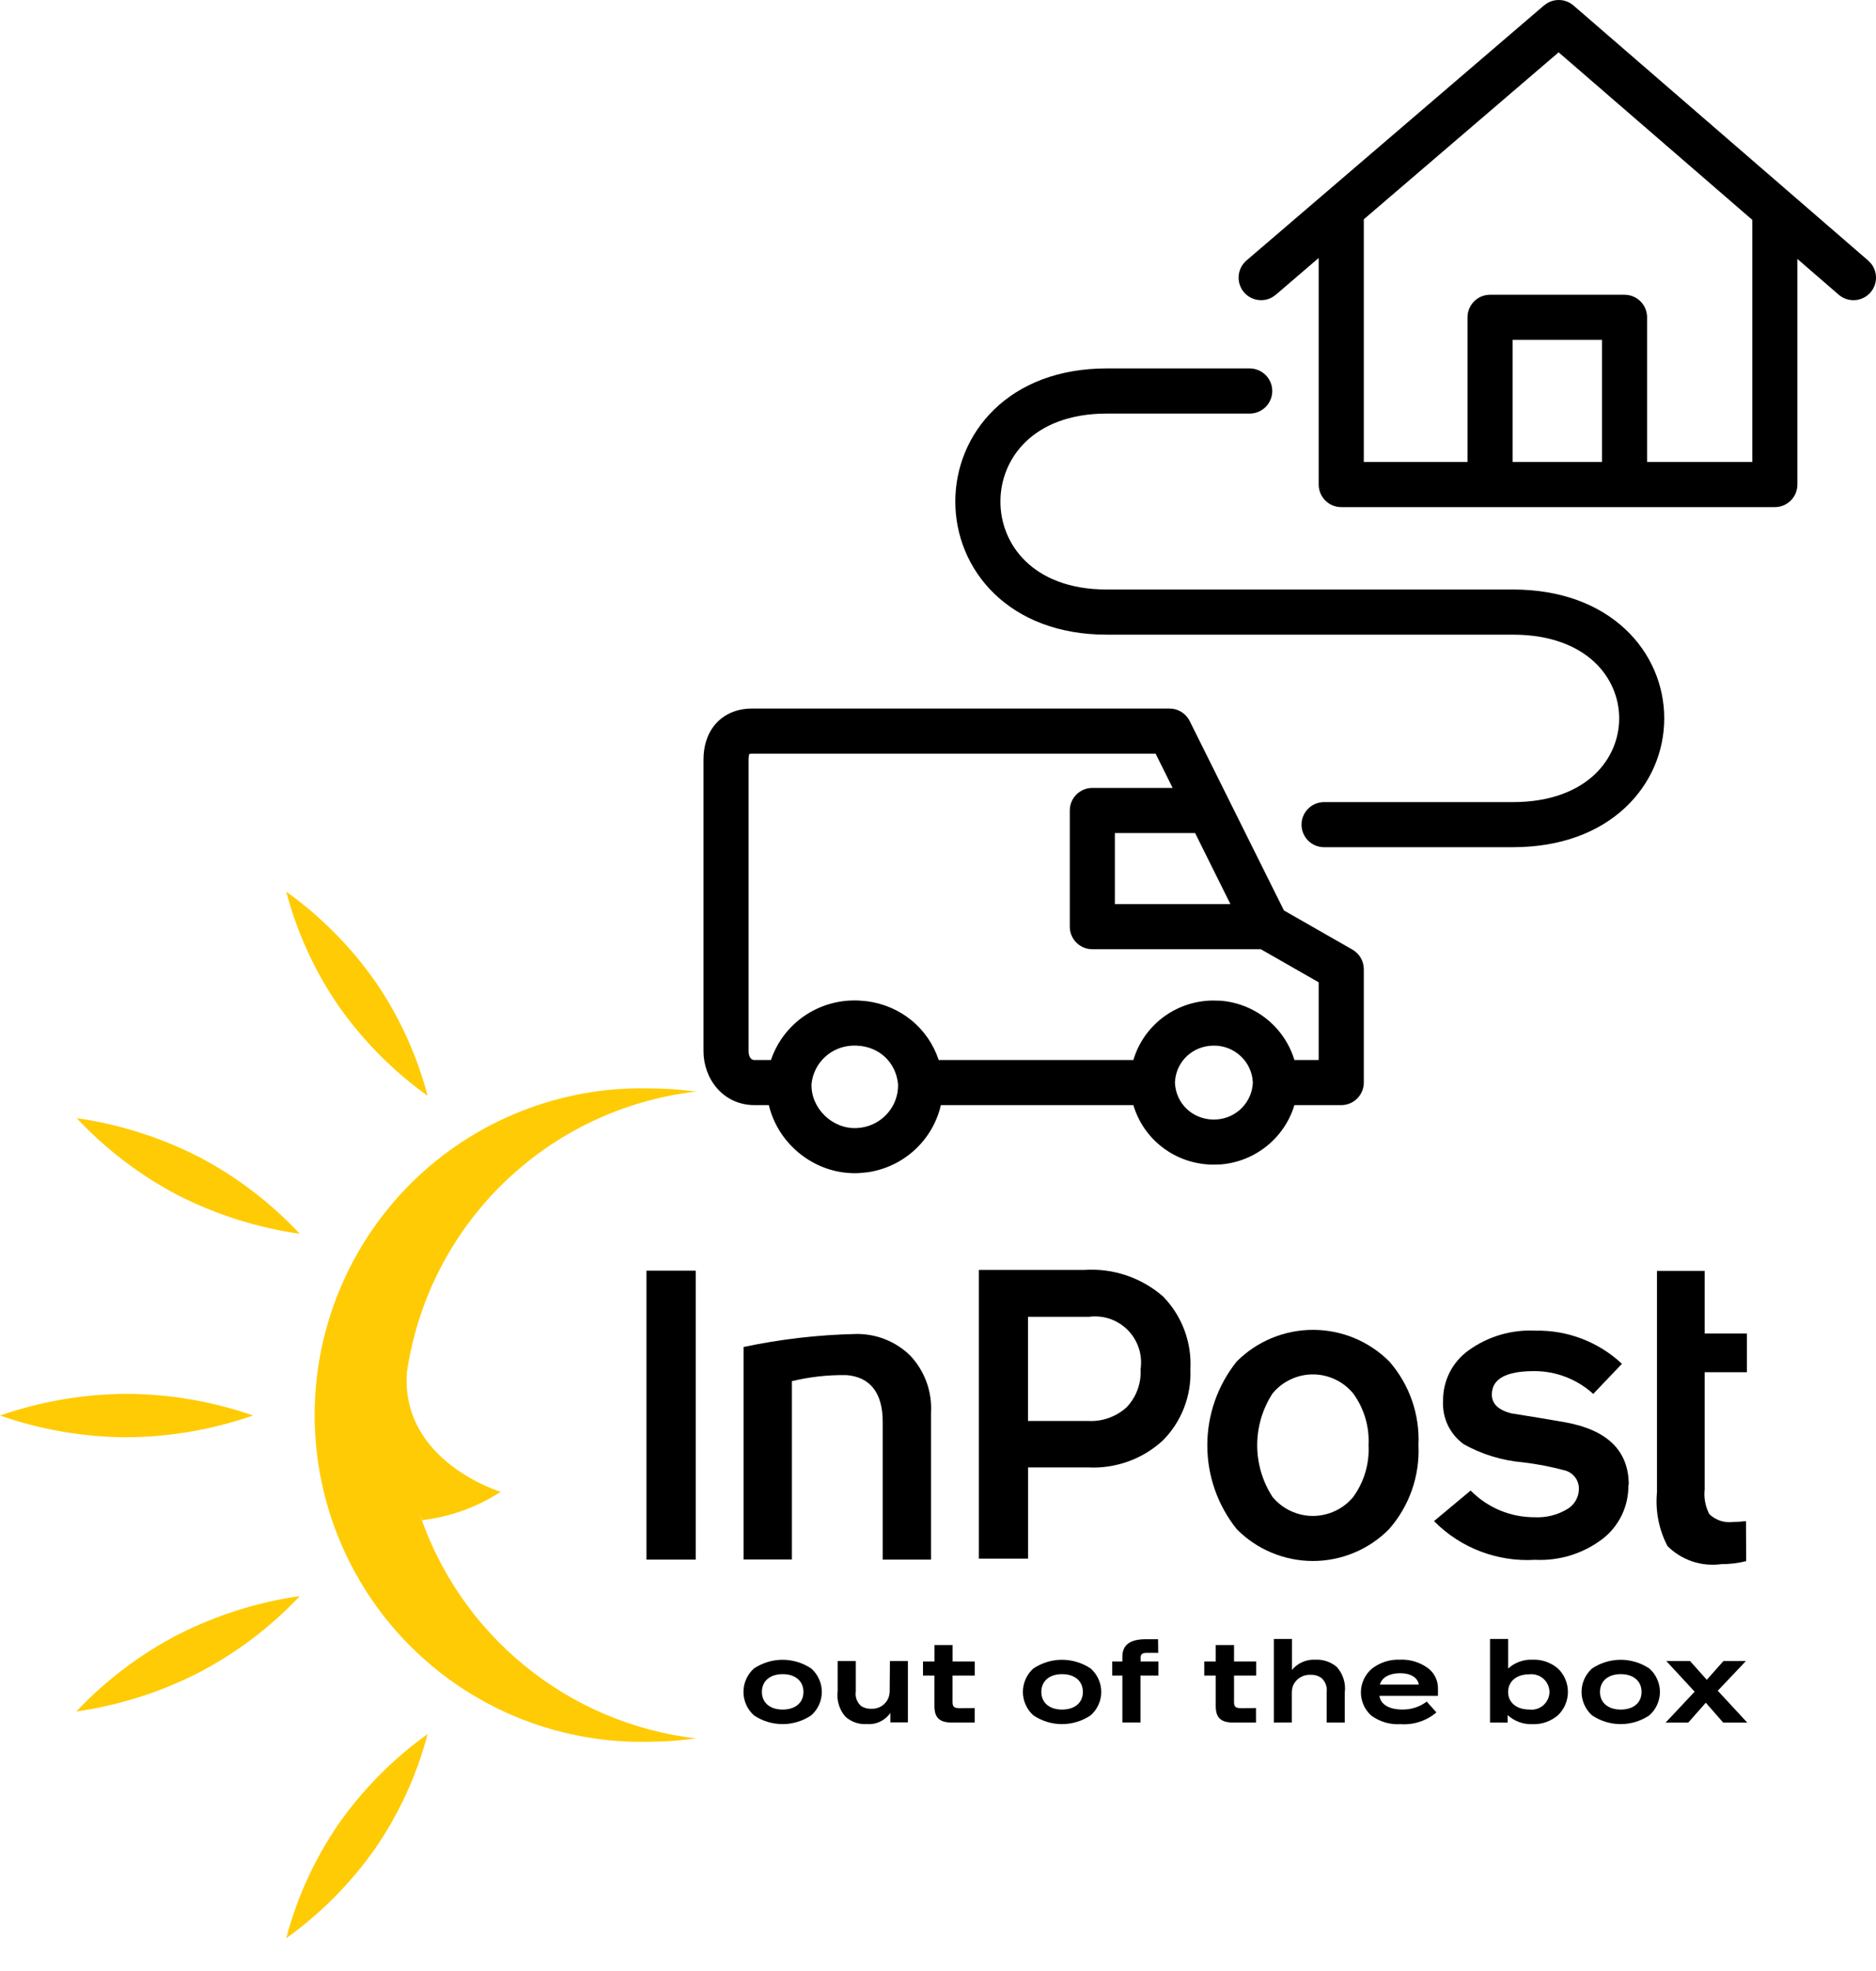
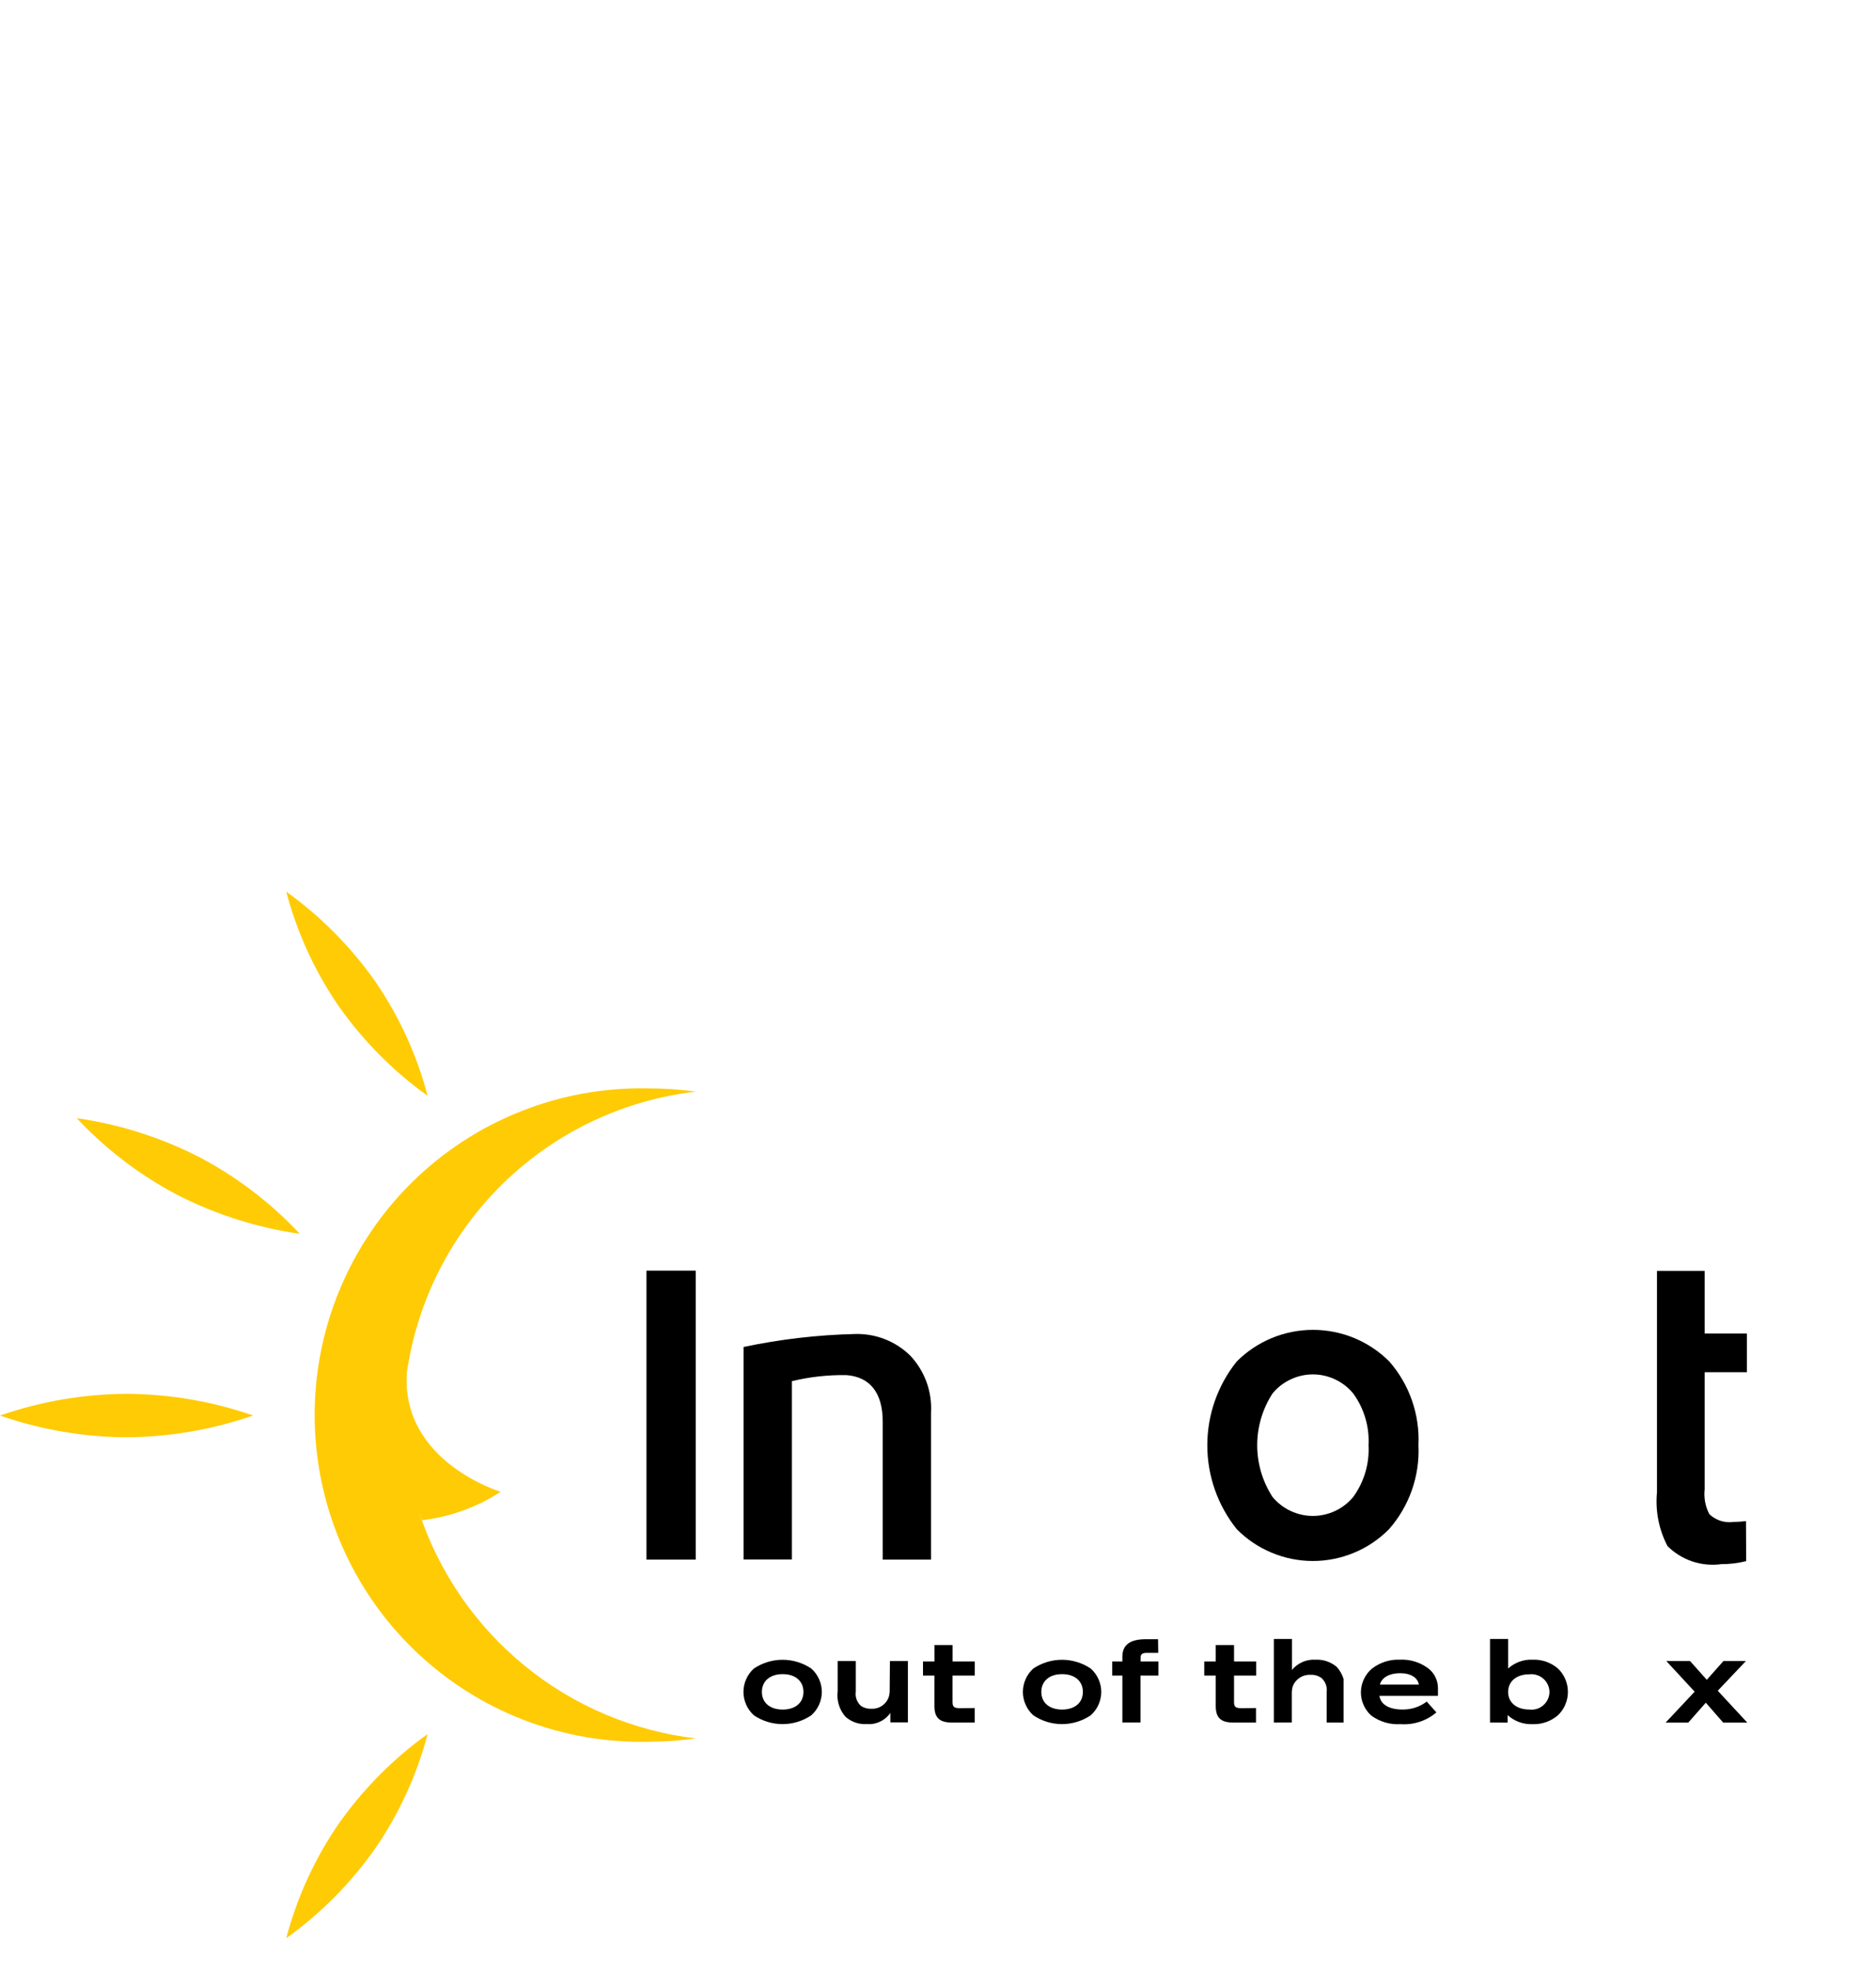
<svg xmlns="http://www.w3.org/2000/svg" width="40" height="42" viewBox="0 0 40 42" fill="none">
  <g clip-path="url(#clip0_2645_288)">
    <path fill-rule="evenodd" clip-rule="evenodd" d="M16.076 36.553C16.006 36.49 15.949 36.413 15.911 36.327C15.872 36.241 15.852 36.147 15.852 36.053C15.852 35.959 15.872 35.865 15.911 35.779C15.949 35.693 16.006 35.616 16.076 35.553C16.257 35.433 16.469 35.368 16.686 35.368C16.903 35.368 17.115 35.433 17.296 35.553C17.367 35.615 17.424 35.692 17.463 35.779C17.502 35.865 17.523 35.958 17.523 36.053C17.523 36.148 17.502 36.241 17.463 36.328C17.424 36.414 17.367 36.491 17.296 36.553C17.116 36.674 16.903 36.739 16.686 36.739C16.469 36.739 16.256 36.674 16.076 36.553ZM17.131 36.053C17.131 35.822 16.958 35.674 16.688 35.674C16.418 35.674 16.245 35.822 16.245 36.053C16.245 36.284 16.418 36.429 16.688 36.429C16.958 36.429 17.131 36.284 17.131 36.053Z" fill="black" />
    <path fill-rule="evenodd" clip-rule="evenodd" d="M18.975 35.395H19.358V36.702H18.984V36.502C18.928 36.581 18.853 36.645 18.765 36.686C18.678 36.728 18.581 36.746 18.484 36.738C18.401 36.744 18.318 36.733 18.239 36.706C18.16 36.679 18.088 36.636 18.026 36.581C17.961 36.507 17.913 36.42 17.885 36.326C17.856 36.232 17.848 36.133 17.861 36.036V35.395H18.247V36.043C18.238 36.1 18.244 36.159 18.264 36.214C18.284 36.268 18.318 36.317 18.362 36.355C18.427 36.396 18.503 36.416 18.58 36.412C18.657 36.416 18.734 36.395 18.799 36.354C18.864 36.312 18.915 36.251 18.944 36.179C18.963 36.126 18.972 36.069 18.97 36.012L18.975 35.395Z" fill="black" />
    <path fill-rule="evenodd" clip-rule="evenodd" d="M20.782 36.397V36.706H20.3C20.034 36.706 19.924 36.606 19.924 36.354V35.704H19.68V35.404H19.925V35.054H20.311V35.404H20.783V35.704H20.31V36.27C20.31 36.37 20.344 36.399 20.461 36.399L20.782 36.397Z" fill="black" />
    <path fill-rule="evenodd" clip-rule="evenodd" d="M22.034 36.553C21.963 36.49 21.907 36.413 21.869 36.327C21.83 36.241 21.81 36.147 21.81 36.053C21.81 35.959 21.83 35.865 21.869 35.779C21.907 35.693 21.963 35.616 22.034 35.553C22.215 35.433 22.427 35.368 22.644 35.368C22.861 35.368 23.073 35.433 23.254 35.553C23.325 35.615 23.382 35.692 23.421 35.779C23.46 35.865 23.481 35.958 23.481 36.053C23.481 36.148 23.46 36.241 23.421 36.328C23.382 36.414 23.325 36.491 23.254 36.553C23.074 36.674 22.861 36.739 22.644 36.739C22.427 36.739 22.214 36.674 22.034 36.553ZM23.089 36.053C23.089 35.822 22.916 35.674 22.646 35.674C22.376 35.674 22.203 35.822 22.203 36.053C22.203 36.284 22.376 36.429 22.646 36.429C22.916 36.429 23.089 36.284 23.089 36.053Z" fill="black" />
    <path fill-rule="evenodd" clip-rule="evenodd" d="M24.696 35.221H24.457C24.357 35.221 24.32 35.247 24.32 35.321V35.404H24.699V35.704H24.317V36.704H23.931V35.704H23.715V35.404H23.931V35.304C23.931 35.049 24.096 34.93 24.431 34.93H24.692L24.696 35.221Z" fill="black" />
    <path fill-rule="evenodd" clip-rule="evenodd" d="M26.78 36.397V36.706H26.298C26.032 36.706 25.922 36.606 25.922 36.354V35.704H25.677V35.404H25.922V35.054H26.312V35.404H26.784V35.704H26.312V36.27C26.312 36.37 26.346 36.399 26.463 36.399L26.78 36.397Z" fill="black" />
-     <path fill-rule="evenodd" clip-rule="evenodd" d="M27.161 36.706V34.925H27.547V35.585C27.607 35.512 27.684 35.454 27.771 35.416C27.858 35.378 27.952 35.361 28.047 35.366C28.214 35.358 28.378 35.414 28.505 35.523C28.57 35.597 28.619 35.683 28.648 35.777C28.677 35.871 28.686 35.97 28.673 36.068V36.706H28.287V36.059C28.295 36.004 28.289 35.948 28.27 35.896C28.251 35.843 28.22 35.797 28.179 35.759C28.113 35.71 28.032 35.685 27.949 35.688C27.869 35.683 27.789 35.703 27.721 35.745C27.653 35.787 27.599 35.849 27.568 35.923C27.55 35.977 27.542 36.033 27.544 36.09V36.704L27.161 36.706Z" fill="black" />
+     <path fill-rule="evenodd" clip-rule="evenodd" d="M27.161 36.706V34.925H27.547V35.585C27.607 35.512 27.684 35.454 27.771 35.416C27.858 35.378 27.952 35.361 28.047 35.366C28.214 35.358 28.378 35.414 28.505 35.523C28.57 35.597 28.619 35.683 28.648 35.777V36.706H28.287V36.059C28.295 36.004 28.289 35.948 28.27 35.896C28.251 35.843 28.22 35.797 28.179 35.759C28.113 35.71 28.032 35.685 27.949 35.688C27.869 35.683 27.789 35.703 27.721 35.745C27.653 35.787 27.599 35.849 27.568 35.923C27.55 35.977 27.542 36.033 27.544 36.09V36.704L27.161 36.706Z" fill="black" />
    <path fill-rule="evenodd" clip-rule="evenodd" d="M29.24 36.559C29.169 36.496 29.113 36.419 29.074 36.332C29.036 36.245 29.016 36.151 29.017 36.057C29.018 35.962 29.04 35.868 29.08 35.783C29.12 35.697 29.178 35.62 29.25 35.559C29.421 35.425 29.633 35.357 29.85 35.366C30.059 35.356 30.265 35.417 30.435 35.538C30.506 35.587 30.563 35.653 30.602 35.73C30.641 35.807 30.661 35.892 30.66 35.978C30.661 35.994 30.661 36.009 30.66 36.025V36.137H29.412C29.438 36.32 29.618 36.428 29.899 36.428C30.087 36.432 30.271 36.373 30.421 36.259L30.627 36.49C30.414 36.67 30.14 36.76 29.862 36.74C29.64 36.754 29.421 36.69 29.24 36.559ZM29.424 35.897H30.253C30.227 35.747 30.078 35.654 29.853 35.654C29.628 35.654 29.462 35.744 29.422 35.897" fill="black" />
    <path fill-rule="evenodd" clip-rule="evenodd" d="M31.77 36.706V34.925H32.156V35.554C32.298 35.426 32.485 35.358 32.676 35.366C32.875 35.358 33.069 35.426 33.22 35.556C33.287 35.62 33.34 35.697 33.376 35.783C33.412 35.868 33.431 35.96 33.431 36.053C33.431 36.145 33.412 36.237 33.376 36.322C33.34 36.407 33.287 36.485 33.22 36.549C33.069 36.679 32.875 36.748 32.676 36.74C32.481 36.748 32.29 36.679 32.146 36.547V36.707L31.77 36.706ZM33.038 36.054C33.037 36 33.025 35.947 33.002 35.898C32.979 35.848 32.946 35.805 32.905 35.769C32.864 35.734 32.816 35.707 32.764 35.692C32.712 35.676 32.658 35.671 32.604 35.678C32.336 35.678 32.156 35.828 32.156 36.054C32.156 36.28 32.336 36.428 32.604 36.428C32.658 36.435 32.712 36.431 32.764 36.416C32.816 36.4 32.864 36.374 32.905 36.339C32.946 36.303 32.979 36.26 33.002 36.211C33.025 36.161 33.037 36.108 33.038 36.054Z" fill="black" />
-     <path fill-rule="evenodd" clip-rule="evenodd" d="M33.946 36.553C33.876 36.49 33.819 36.413 33.781 36.327C33.742 36.241 33.722 36.147 33.722 36.053C33.722 35.959 33.742 35.865 33.781 35.779C33.819 35.693 33.876 35.616 33.946 35.553C34.127 35.433 34.339 35.368 34.556 35.368C34.773 35.368 34.985 35.433 35.166 35.553C35.237 35.615 35.294 35.692 35.333 35.779C35.372 35.865 35.393 35.958 35.393 36.053C35.393 36.148 35.372 36.241 35.333 36.328C35.294 36.414 35.237 36.491 35.166 36.553C34.986 36.674 34.773 36.739 34.556 36.739C34.339 36.739 34.126 36.674 33.946 36.553ZM35.001 36.053C35.001 35.822 34.828 35.674 34.558 35.674C34.288 35.674 34.115 35.822 34.115 36.053C34.115 36.284 34.287 36.429 34.558 36.429C34.829 36.429 35.001 36.284 35.001 36.053Z" fill="black" />
    <path fill-rule="evenodd" clip-rule="evenodd" d="M37.255 36.707H36.742L36.371 36.283L35.997 36.707H35.514L36.133 36.048L35.529 35.395H36.035L36.392 35.795L36.747 35.395H37.226L36.626 36.028L37.255 36.707Z" fill="black" />
    <path fill-rule="evenodd" clip-rule="evenodd" d="M19.851 33.234H18.821V30.293C18.821 29.674 18.546 29.34 18.047 29.302C17.656 29.296 17.265 29.339 16.885 29.431V33.231H15.854V28.703C16.639 28.537 17.437 28.444 18.239 28.426C18.456 28.421 18.671 28.459 18.873 28.539C19.075 28.619 19.258 28.738 19.412 28.891C19.564 29.053 19.681 29.245 19.757 29.454C19.832 29.664 19.864 29.886 19.851 30.108V33.234Z" fill="black" />
    <path fill-rule="evenodd" clip-rule="evenodd" d="M37.232 33.266C37.06 33.309 36.883 33.331 36.705 33.33C36.496 33.359 36.284 33.339 36.084 33.273C35.885 33.206 35.703 33.094 35.554 32.945C35.37 32.592 35.292 32.194 35.33 31.798V27.082H36.347V28.416H37.247V29.241H36.347V31.734C36.326 31.917 36.361 32.103 36.447 32.266C36.515 32.331 36.597 32.379 36.687 32.408C36.777 32.436 36.872 32.444 36.965 32.431C37.053 32.43 37.141 32.424 37.228 32.413L37.232 33.266Z" fill="black" />
    <path fill-rule="evenodd" clip-rule="evenodd" d="M5.39 30.164C4.522 30.466 3.609 30.622 2.69 30.627C1.774 30.621 0.865 30.465 0 30.164C0.868 29.862 1.781 29.706 2.7 29.701C3.619 29.706 4.532 29.862 5.4 30.164" fill="#FFCB04" />
    <path fill-rule="evenodd" clip-rule="evenodd" d="M9.118 23.351C8.381 22.823 7.739 22.175 7.218 21.434C6.709 20.693 6.332 19.869 6.103 19C6.84 19.528 7.482 20.176 8.003 20.917C8.512 21.658 8.889 22.482 9.118 23.351Z" fill="#FFCB04" />
    <path fill-rule="evenodd" clip-rule="evenodd" d="M6.392 26.291C5.486 26.162 4.608 25.883 3.792 25.468C2.986 25.046 2.258 24.491 1.636 23.827C2.542 23.956 3.42 24.235 4.236 24.65C5.042 25.072 5.77 25.627 6.392 26.291Z" fill="#FFCB04" />
    <path fill-rule="evenodd" clip-rule="evenodd" d="M8.988 32.395C9.59 32.326 10.168 32.118 10.676 31.789C10.676 31.789 8.537 31.146 8.676 29.24C8.901 27.703 9.627 26.284 10.742 25.203C11.857 24.122 13.297 23.439 14.84 23.261C14.497 23.214 14.15 23.191 13.804 23.192C12.876 23.174 11.954 23.343 11.092 23.687C10.23 24.03 9.445 24.543 8.784 25.195C8.123 25.847 7.599 26.624 7.243 27.481C6.886 28.338 6.705 29.258 6.709 30.186C6.714 31.114 6.903 32.032 7.268 32.886C7.632 33.739 8.163 34.512 8.83 35.157C9.497 35.803 10.286 36.308 11.151 36.644C12.017 36.98 12.94 37.14 13.868 37.114C14.193 37.112 14.517 37.089 14.838 37.044C13.499 36.886 12.232 36.349 11.188 35.496C10.143 34.644 9.362 33.511 8.938 32.231" fill="#FFCB04" />
    <path fill-rule="evenodd" clip-rule="evenodd" d="M9.118 36.951C8.381 37.479 7.739 38.127 7.218 38.868C6.709 39.609 6.332 40.433 6.103 41.302C6.84 40.774 7.482 40.126 8.003 39.385C8.512 38.644 8.889 37.82 9.118 36.951Z" fill="#FFCB04" />
-     <path fill-rule="evenodd" clip-rule="evenodd" d="M6.392 34.011C5.486 34.141 4.608 34.419 3.792 34.834C2.984 35.254 2.252 35.807 1.628 36.47C2.534 36.34 3.412 36.062 4.228 35.647C5.036 35.227 5.768 34.674 6.392 34.011Z" fill="#FFCB04" />
    <path fill-rule="evenodd" clip-rule="evenodd" d="M13.784 33.234H14.835V27.077H13.784V33.234Z" fill="black" />
-     <path fill-rule="evenodd" clip-rule="evenodd" d="M24.319 29.179C24.342 29.029 24.329 28.875 24.282 28.73C24.235 28.585 24.155 28.453 24.049 28.345C23.942 28.236 23.811 28.154 23.667 28.104C23.523 28.055 23.37 28.04 23.219 28.06H21.919V30.279H23.195C23.345 30.288 23.495 30.267 23.636 30.217C23.777 30.168 23.908 30.09 24.019 29.99C24.122 29.883 24.202 29.755 24.254 29.615C24.305 29.476 24.328 29.328 24.319 29.179ZM25.381 29.178C25.393 29.458 25.348 29.737 25.246 29.999C25.145 30.26 24.991 30.497 24.793 30.696C24.578 30.893 24.326 31.046 24.051 31.144C23.776 31.242 23.484 31.285 23.193 31.269H21.921V33.213H20.871V27.061H23.12C23.732 27.02 24.335 27.223 24.797 27.625C24.997 27.829 25.152 28.073 25.253 28.341C25.353 28.608 25.397 28.893 25.381 29.178Z" fill="black" />
    <path fill-rule="evenodd" clip-rule="evenodd" d="M29.18 30.796C29.201 30.403 29.086 30.015 28.855 29.696C28.751 29.568 28.619 29.465 28.47 29.395C28.321 29.324 28.158 29.287 27.993 29.287C27.828 29.287 27.665 29.324 27.516 29.395C27.367 29.465 27.235 29.568 27.131 29.696C26.919 30.024 26.806 30.406 26.806 30.796C26.806 31.186 26.919 31.568 27.131 31.896C27.236 32.023 27.367 32.126 27.517 32.196C27.666 32.266 27.828 32.303 27.993 32.303C28.158 32.303 28.32 32.266 28.47 32.196C28.619 32.126 28.75 32.023 28.855 31.896C29.086 31.577 29.201 31.189 29.18 30.796ZM30.244 30.796C30.275 31.451 30.05 32.092 29.618 32.584C29.406 32.799 29.153 32.97 28.874 33.086C28.595 33.203 28.296 33.263 27.994 33.263C27.691 33.263 27.392 33.203 27.113 33.086C26.834 32.97 26.581 32.799 26.369 32.584C25.963 32.077 25.742 31.447 25.742 30.798C25.742 30.149 25.963 29.519 26.369 29.012C26.583 28.798 26.836 28.629 27.115 28.513C27.395 28.397 27.694 28.338 27.996 28.338C28.298 28.338 28.597 28.397 28.877 28.513C29.156 28.629 29.409 28.798 29.623 29.012C30.053 29.504 30.275 30.143 30.244 30.796Z" fill="black" />
-     <path fill-rule="evenodd" clip-rule="evenodd" d="M34.72 31.643C34.724 31.863 34.677 32.081 34.582 32.281C34.487 32.479 34.348 32.654 34.174 32.789C33.762 33.104 33.251 33.264 32.733 33.238C32.335 33.262 31.937 33.201 31.565 33.059C31.193 32.917 30.856 32.697 30.576 32.413L31.357 31.762C31.535 31.943 31.748 32.087 31.982 32.185C32.217 32.283 32.469 32.332 32.723 32.331C32.964 32.343 33.203 32.284 33.411 32.161C33.487 32.118 33.55 32.056 33.594 31.982C33.639 31.907 33.663 31.822 33.665 31.735C33.668 31.645 33.641 31.557 33.588 31.484C33.535 31.412 33.459 31.359 33.373 31.335C33.078 31.255 32.777 31.197 32.473 31.161C32.03 31.123 31.6 30.992 31.211 30.776C31.064 30.67 30.947 30.529 30.869 30.366C30.792 30.202 30.758 30.021 30.769 29.841C30.768 29.634 30.816 29.43 30.909 29.246C31.002 29.062 31.138 28.902 31.305 28.781C31.719 28.479 32.225 28.329 32.737 28.355C33.421 28.34 34.083 28.594 34.583 29.061L33.971 29.703C33.626 29.389 33.176 29.215 32.709 29.217C32.109 29.217 31.809 29.384 31.809 29.717C31.809 29.912 31.947 30.046 32.223 30.117C32.612 30.178 32.998 30.242 33.381 30.309C34.278 30.474 34.727 30.918 34.728 31.639" fill="black" />
-     <path d="M24.937 15.099L25.005 15.103C25.16 15.126 25.296 15.223 25.367 15.366L27.376 19.401L28.836 20.235C28.986 20.321 29.079 20.48 29.079 20.653V23.069C29.079 23.334 28.863 23.549 28.598 23.549H27.599C27.39 24.244 26.767 24.755 26.024 24.813L25.842 24.817C25.045 24.799 24.381 24.276 24.166 23.549H20.061C19.89 24.291 19.274 24.868 18.499 24.98L18.308 24.998C17.396 25.038 16.596 24.399 16.393 23.549H16.091C15.407 23.549 15 22.975 15 22.404V16.183C15 15.927 15.064 15.651 15.254 15.431C15.454 15.201 15.735 15.099 16.03 15.099H24.937ZM18.172 22.281C17.713 22.305 17.35 22.647 17.303 23.099C17.286 23.608 17.738 24.061 18.266 24.038L18.361 24.029C18.824 23.962 19.163 23.562 19.148 23.1C19.1 22.635 18.749 22.301 18.266 22.281L18.172 22.281ZM25.78 22.287C25.371 22.335 25.067 22.662 25.052 23.069C25.068 23.503 25.413 23.846 25.864 23.857L25.95 23.854C26.369 23.822 26.697 23.483 26.713 23.069C26.696 22.627 26.323 22.27 25.864 22.281L25.78 22.287ZM23.771 19.266H26.235L25.482 17.751H23.771V19.266ZM26.645 7.851C26.911 7.851 27.127 8.067 27.127 8.332C27.127 8.598 26.911 8.813 26.645 8.813H23.595C22.787 8.813 22.226 9.07 21.87 9.414C21.51 9.761 21.331 10.223 21.331 10.688C21.331 11.152 21.51 11.614 21.87 11.961C22.226 12.305 22.787 12.562 23.595 12.562H32.259C33.276 12.562 34.085 12.879 34.645 13.398C35.203 13.916 35.485 14.611 35.485 15.308C35.485 16.005 35.203 16.699 34.645 17.217C34.085 17.737 33.276 18.053 32.259 18.053H28.232C27.967 18.053 27.751 17.838 27.751 17.572C27.751 17.307 27.967 17.092 28.232 17.092H32.259C33.072 17.092 33.636 16.842 33.991 16.513C34.348 16.181 34.524 15.743 34.524 15.308C34.524 14.872 34.348 14.435 33.991 14.103C33.636 13.774 33.073 13.524 32.259 13.524H23.595C22.573 13.524 21.761 13.192 21.202 12.653C20.646 12.116 20.369 11.401 20.369 10.688C20.369 9.974 20.646 9.258 21.202 8.722C21.761 8.182 22.573 7.851 23.595 7.851H26.645ZM32.994 0.065C33.168 -0.036 33.392 -0.019 33.55 0.117L39.834 5.553L39.9 5.623C40.037 5.8 40.035 6.055 39.883 6.231C39.709 6.431 39.406 6.454 39.205 6.28L38.324 5.518V10.325C38.324 10.591 38.109 10.806 37.843 10.806H28.598C28.332 10.806 28.117 10.591 28.117 10.325V5.497L27.203 6.281L27.123 6.337C26.927 6.445 26.676 6.405 26.525 6.229C26.352 6.027 26.376 5.724 26.577 5.551L32.922 0.115L32.994 0.065ZM29.079 4.673V9.844H31.29V6.762C31.29 6.496 31.505 6.281 31.771 6.281H34.638C34.904 6.281 35.119 6.496 35.119 6.762V9.844H37.363V4.686L33.233 1.115L29.079 4.673ZM32.251 9.844H34.157V7.242H32.251V9.844ZM15.961 22.404C15.961 22.479 15.986 22.528 16.009 22.554C16.027 22.574 16.05 22.588 16.091 22.588H16.438C16.702 21.811 17.449 21.283 18.308 21.32L18.485 21.335C19.211 21.431 19.791 21.914 20.015 22.588H24.166C24.381 21.861 25.045 21.338 25.842 21.32L26.024 21.324C26.767 21.382 27.39 21.893 27.599 22.588H28.117V20.932L26.883 20.227H23.291C23.025 20.227 22.81 20.012 22.81 19.747V17.271C22.81 17.005 23.025 16.79 23.291 16.79H25.003L24.64 16.06H16.03C16.002 16.06 15.986 16.065 15.978 16.067C15.972 16.081 15.961 16.116 15.961 16.183V22.404Z" fill="black" />
  </g>
  <defs>
    <clipPath id="clip0_2645_288">
      <rect width="40" height="42" fill="white" />
    </clipPath>
  </defs>
</svg>